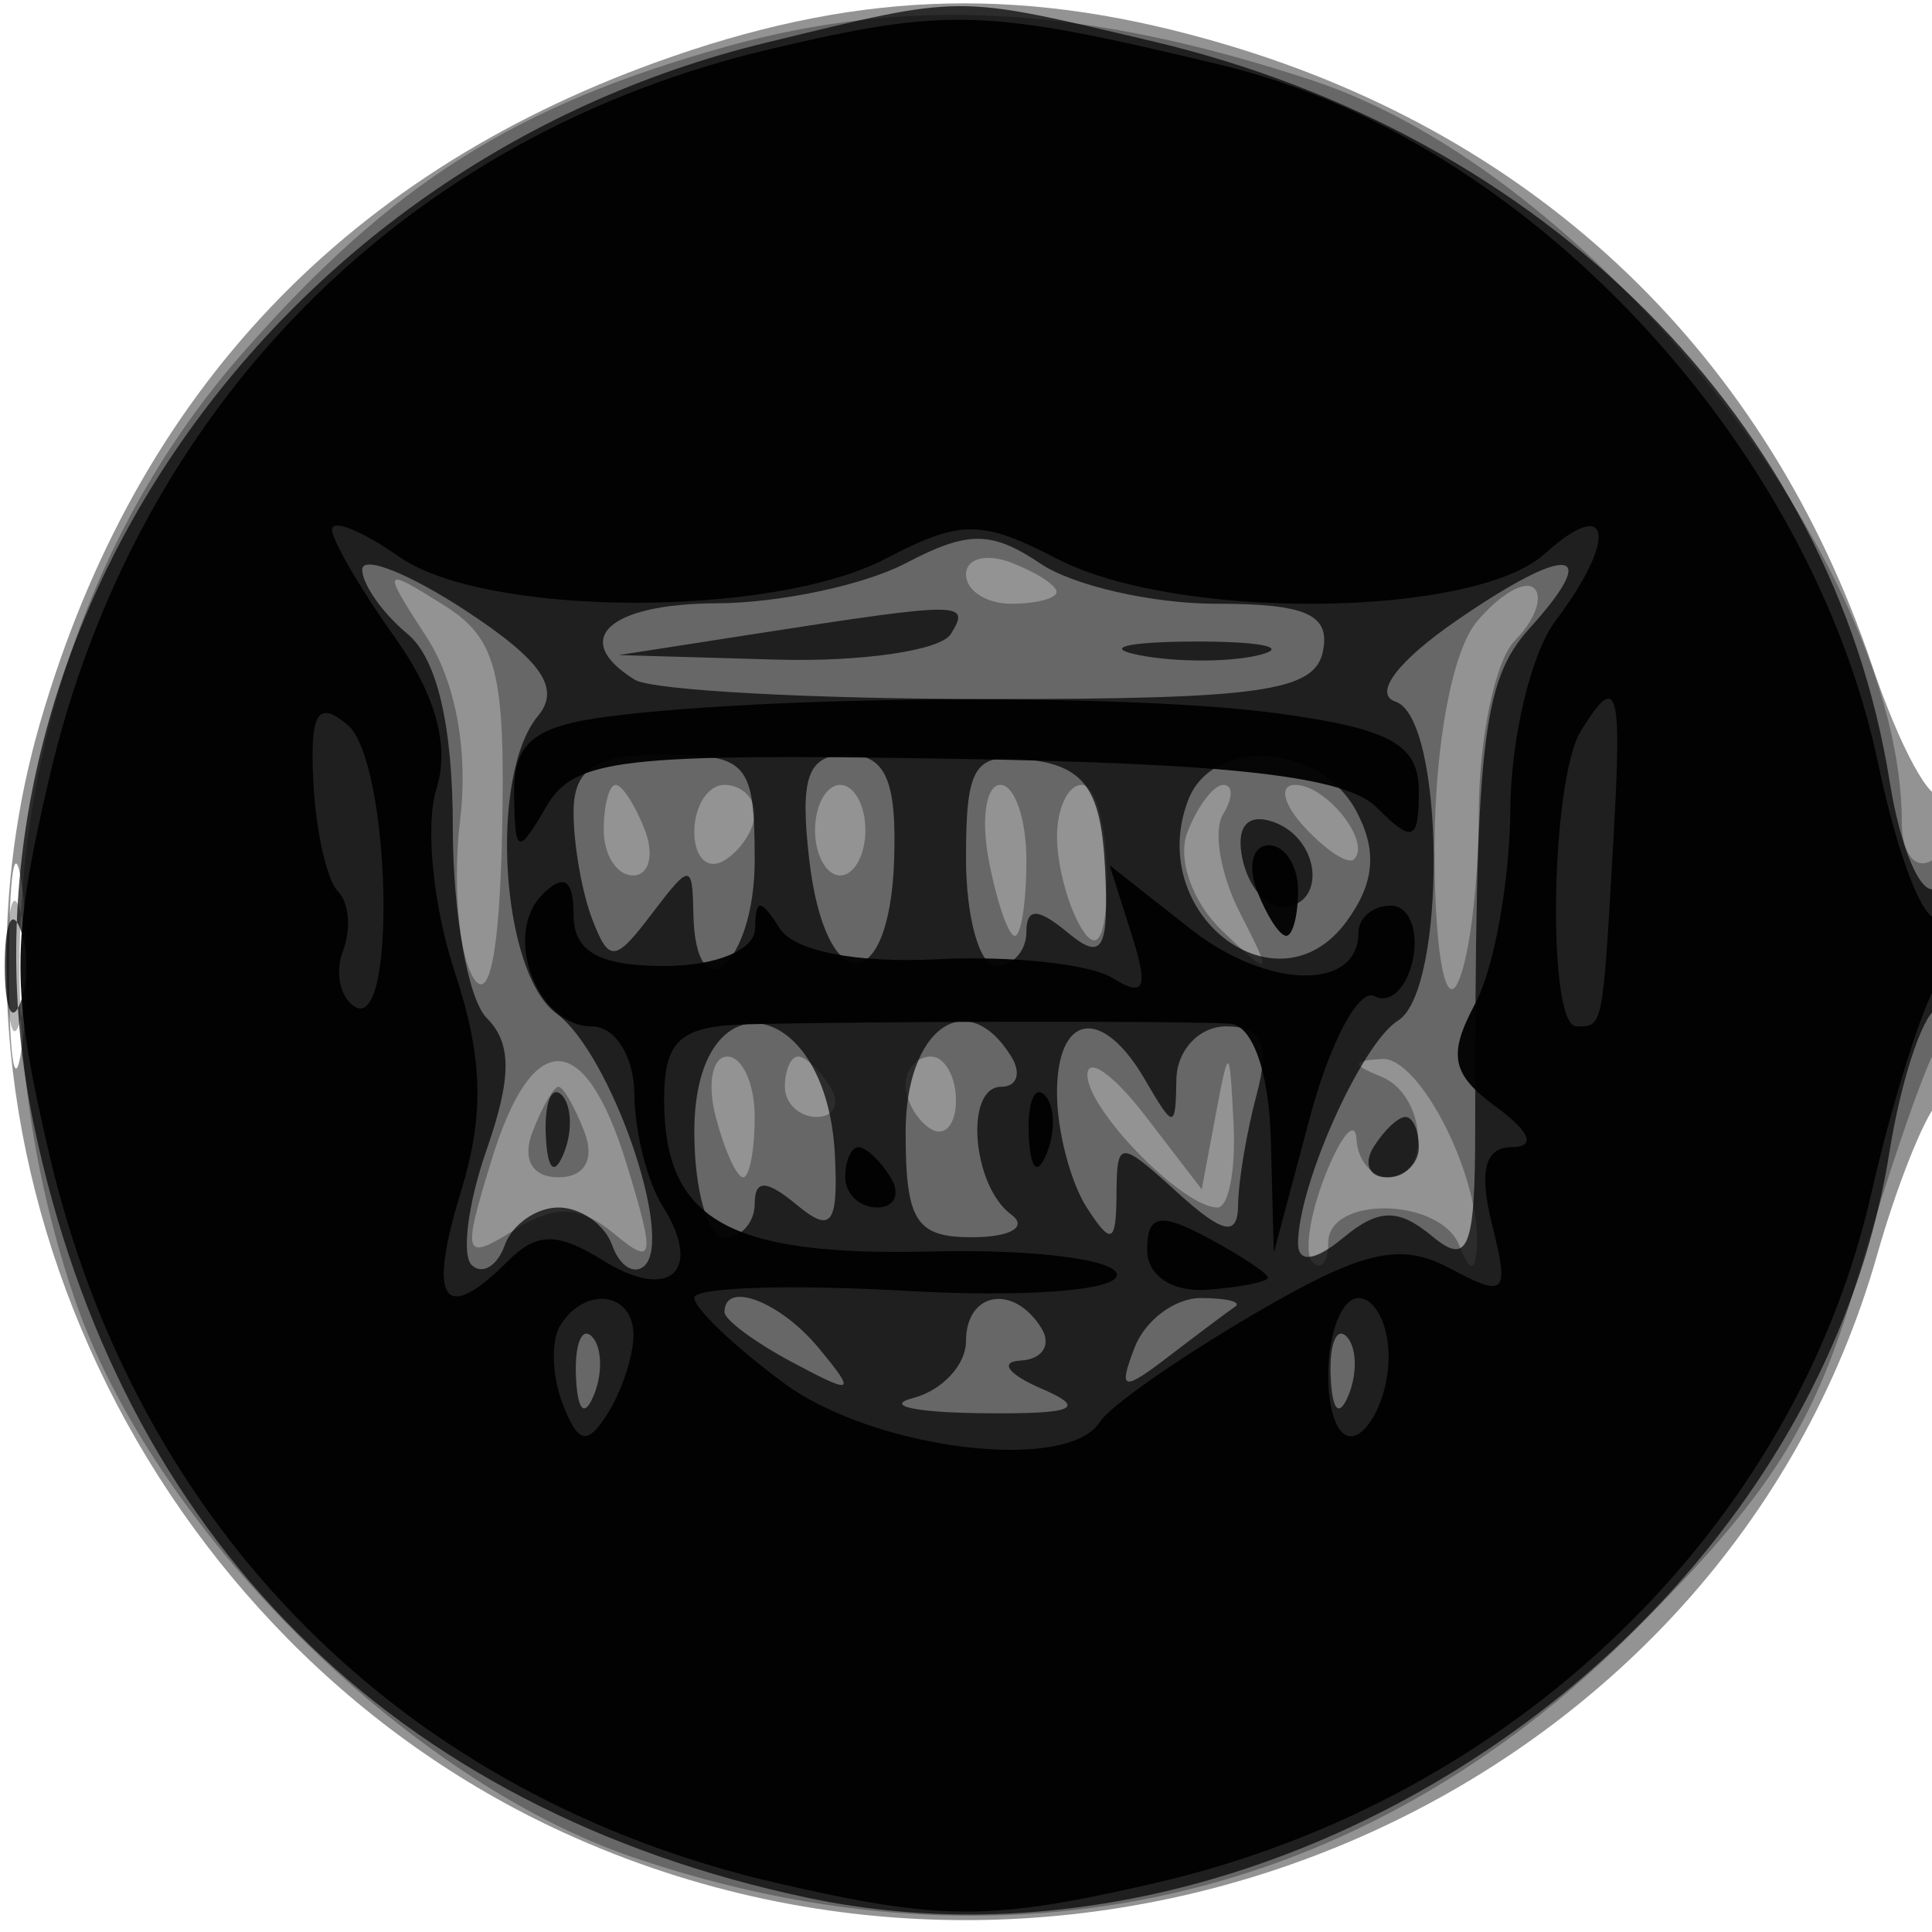
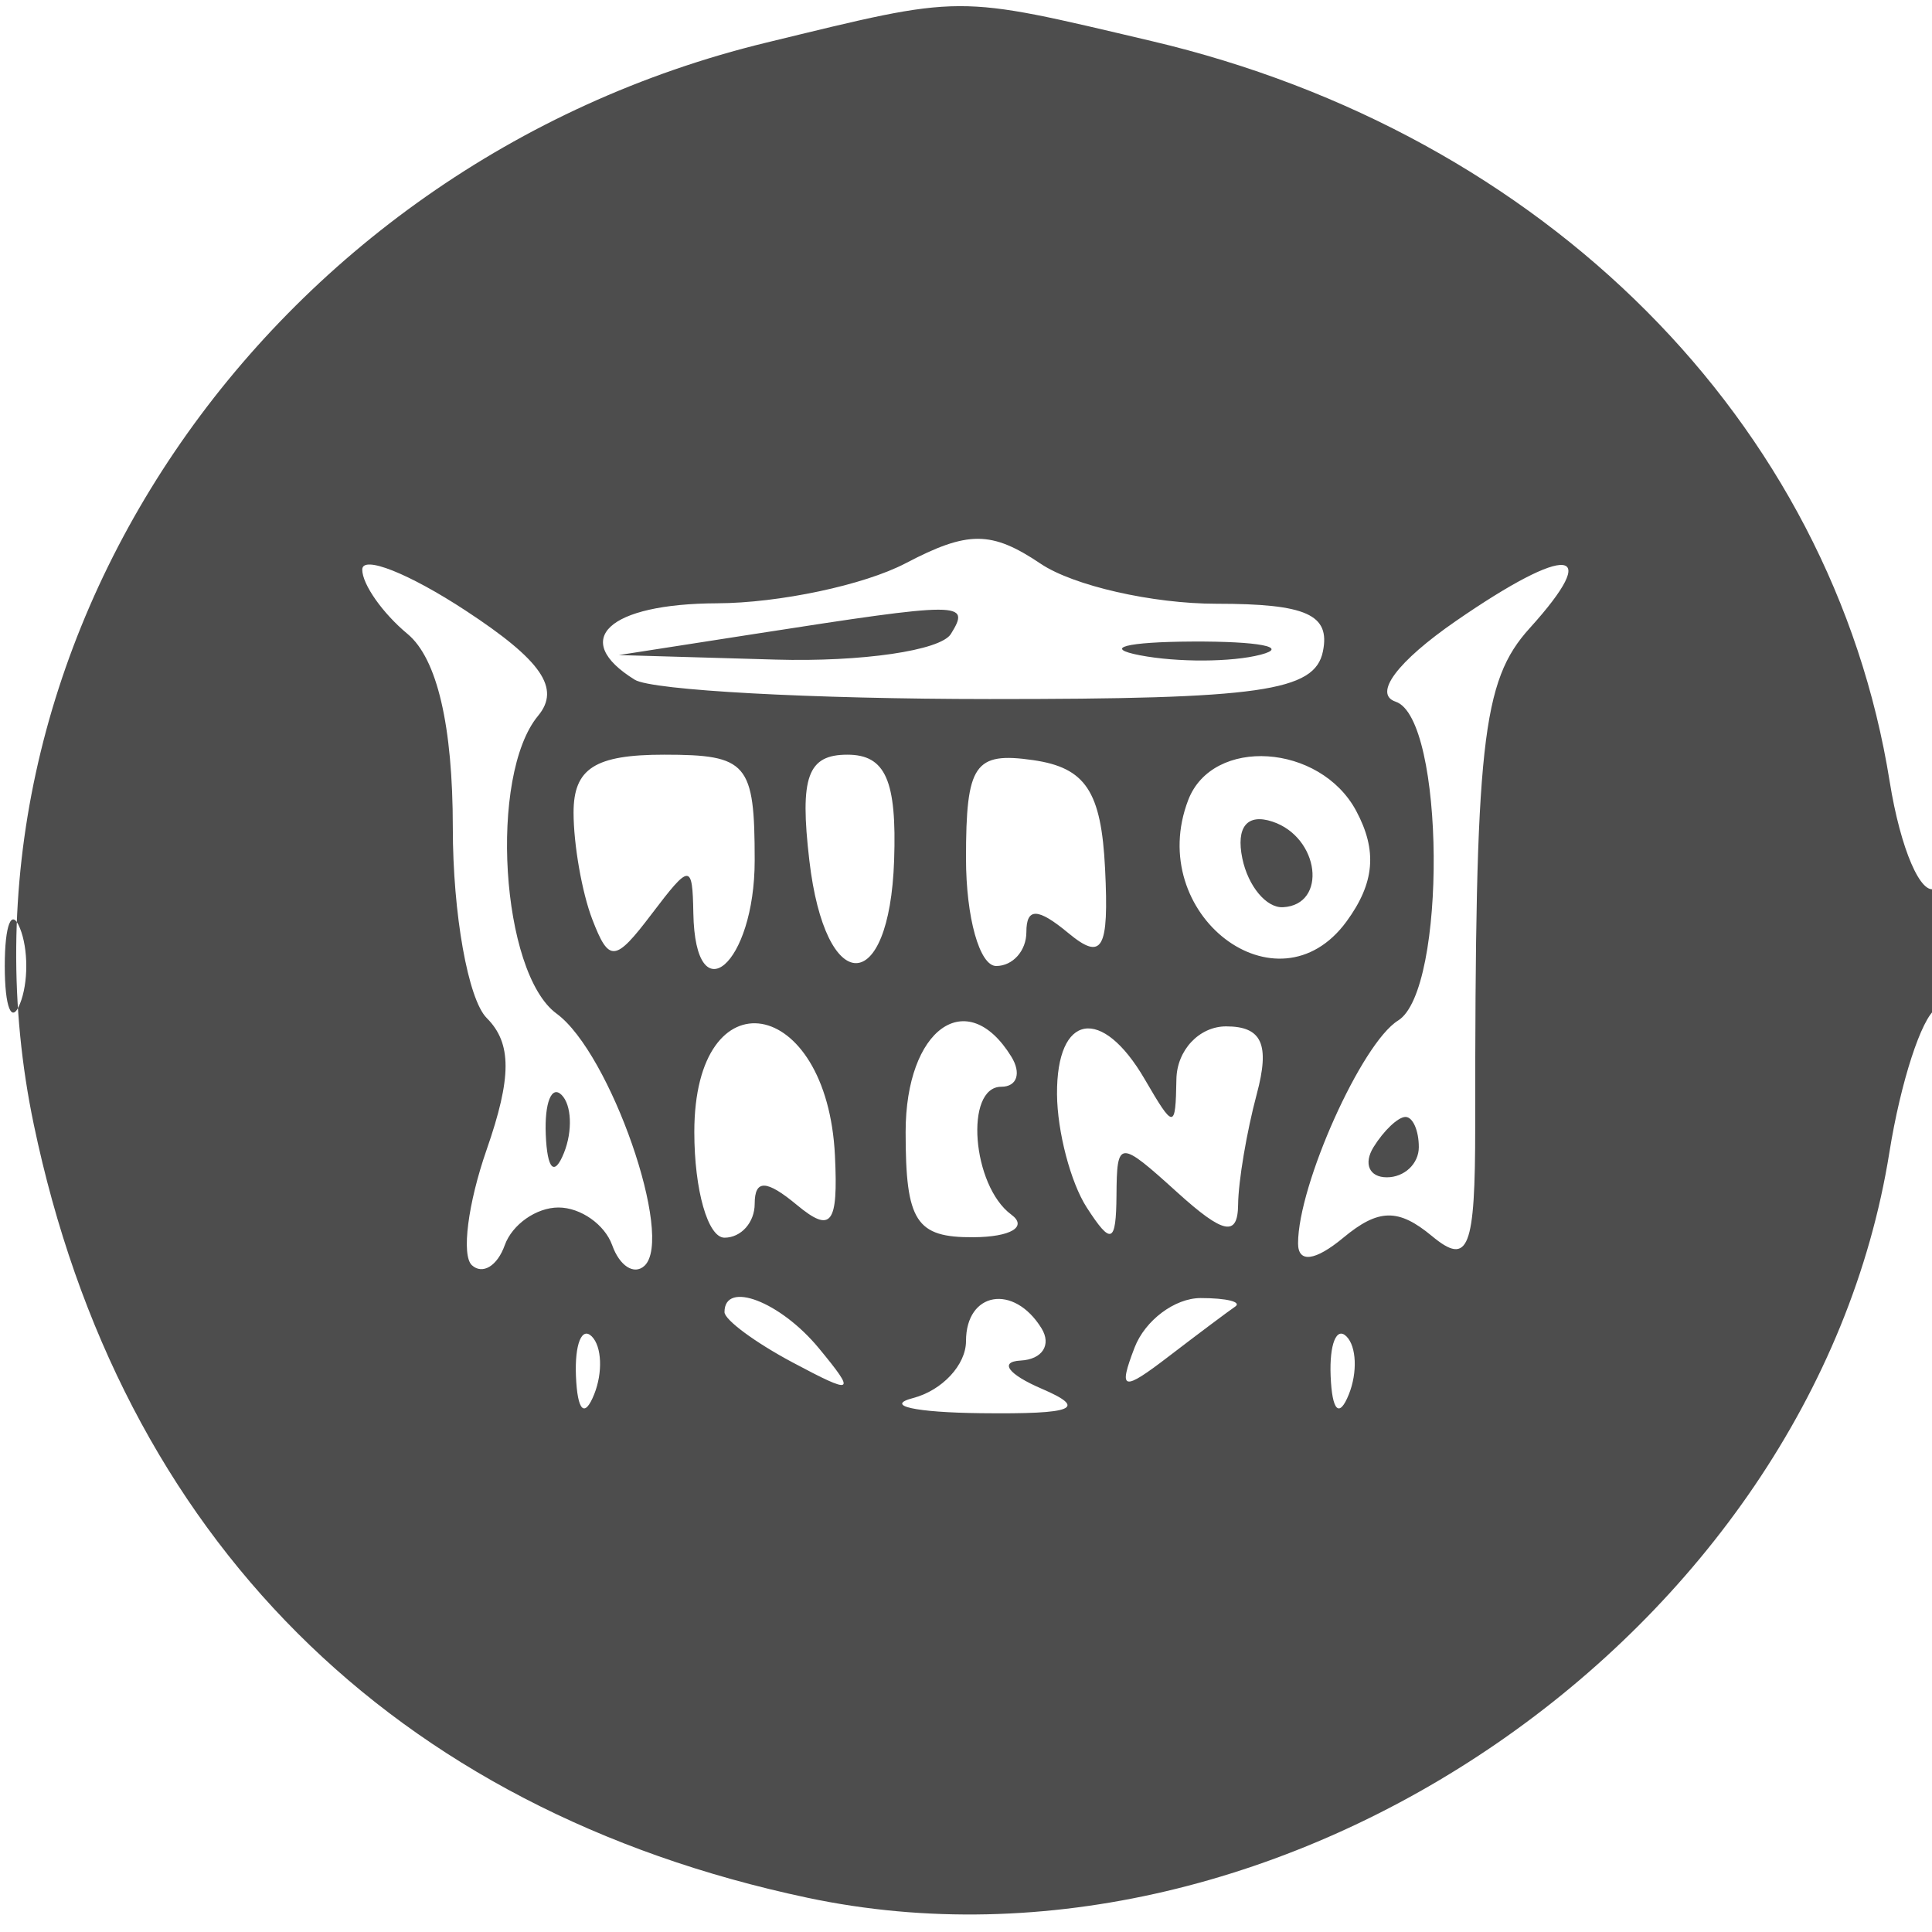
<svg xmlns="http://www.w3.org/2000/svg" width="64" height="64" version="1.1" fill="#000000">
-   <path fill-opacity=".424" d="M 22.300 1.862 C 11.528 5.584, 4.524 12.949, 1.339 23.905 C -2.808 38.171, 4.814 54.363, 18.661 60.702 C 36.140 68.704, 57.103 59.480, 62.189 41.548 C 62.821 39.321, 63.711 37.072, 64.169 36.550 C 65.143 35.437, 65.315 25.352, 64.343 26.324 C 63.982 26.685, 62.933 24.757, 62.014 22.040 C 58.538 11.772, 51.049 4.577, 40.614 1.478 C 34.095 -0.458, 28.686 -0.344, 22.300 1.862 M 0.300 32 C 0.300 35.025, 0.487 36.263, 0.716 34.750 C 0.945 33.237, 0.945 30.762, 0.716 29.250 C 0.487 27.738, 0.300 28.975, 0.300 32" stroke="none" fill="#000000" fill-rule="evenodd" />
-   <path fill-opacity=".299" d="M 24.081 1.537 C 17.074 3.488, 12.992 6.066, 8.083 11.643 C 0.873 19.834, -1.294 31.912, 2.460 42.990 C 5.028 50.569, 13.431 58.972, 21.010 61.540 C 33.323 65.712, 45.123 63.037, 54.129 54.031 C 58.666 49.494, 60.116 47.214, 61.497 42.441 C 62.443 39.174, 63.618 35.719, 64.109 34.764 C 65.327 32.390, 65.246 27.730, 64 28.500 C 63.450 28.840, 63 28.272, 63 27.237 C 63 18.644, 52.746 5.731, 43.490 2.669 C 36.004 0.193, 30.141 -0.149, 24.081 1.537 M 32 19.031 C 32 19.564, 32.675 20, 33.500 20 C 34.325 20, 35 19.823, 35 19.607 C 35 19.391, 34.325 18.955, 33.500 18.638 C 32.675 18.322, 32 18.499, 32 19.031 M 14.137 21.114 C 15.099 22.599, 15.516 24.882, 15.242 27.162 C 15 29.176, 15.184 31.506, 15.651 32.340 C 16.196 33.313, 16.547 31.611, 16.632 27.595 C 16.744 22.249, 16.459 21.143, 14.678 20.031 C 12.658 18.770, 12.641 18.804, 14.137 21.114 M 48.914 20.603 C 48.110 21.573, 47.535 24.639, 47.522 28.031 C 47.510 31.208, 47.831 33.289, 48.235 32.654 C 48.639 32.019, 48.976 29.453, 48.985 26.950 C 48.993 24.447, 49.532 21.867, 50.183 21.217 C 50.834 20.566, 51.123 19.790, 50.826 19.493 C 50.528 19.195, 49.668 19.695, 48.914 20.603 M 20 27.500 C 20 28.325, 20.436 29, 20.969 29 C 21.501 29, 21.678 28.325, 21.362 27.500 C 21.045 26.675, 20.609 26, 20.393 26 C 20.177 26, 20 26.675, 20 27.500 M 23 27.559 C 23 28.416, 23.450 28.840, 24 28.500 C 24.550 28.160, 25 27.459, 25 26.941 C 25 26.423, 24.550 26, 24 26 C 23.450 26, 23 26.702, 23 27.559 M 27 27.500 C 27 28.325, 27.375 29, 27.833 29 C 28.292 29, 28.667 28.325, 28.667 27.500 C 28.667 26.675, 28.292 26, 27.833 26 C 27.375 26, 27 26.675, 27 27.500 M 32.755 28.500 C 33.018 29.875, 33.406 31, 33.617 31 C 33.827 31, 34 29.875, 34 28.500 C 34 27.125, 33.612 26, 33.139 26 C 32.665 26, 32.492 27.125, 32.755 28.500 M 35.015 27.750 C 35.024 28.712, 35.399 30.080, 35.849 30.789 C 36.376 31.621, 36.667 30.999, 36.667 29.039 C 36.667 27.368, 36.292 26, 35.833 26 C 35.375 26, 35.007 26.788, 35.015 27.750 M 39.332 27.578 C 38.994 28.457, 39.503 29.895, 40.480 30.828 C 42.136 32.407, 42.169 32.373, 41.071 30.229 C 40.431 28.980, 40.180 27.518, 40.513 26.979 C 40.846 26.441, 40.852 26, 40.528 26 C 40.203 26, 39.665 26.710, 39.332 27.578 M 43.211 27.399 C 43.920 28.169, 44.658 28.649, 44.850 28.466 C 45.443 27.902, 43.940 26, 42.902 26 C 42.362 26, 42.501 26.630, 43.211 27.399 M 0.232 32 C 0.232 33.925, 0.438 34.712, 0.689 33.750 C 0.941 32.788, 0.941 31.212, 0.689 30.250 C 0.438 29.288, 0.232 30.075, 0.232 32 M 16.280 38.438 C 15.302 41.625, 15.357 41.794, 17.031 40.748 C 18.394 39.897, 19.207 39.927, 20.344 40.870 C 21.667 41.969, 21.717 41.689, 20.757 38.560 C 19.376 34.061, 17.638 34.014, 16.280 38.438 M 23.710 37 C 23.998 38.100, 24.406 39, 24.617 39 C 24.827 39, 25 38.100, 25 37 C 25 35.900, 24.592 35, 24.094 35 C 23.595 35, 23.423 35.900, 23.710 37 M 26 36 C 26 36.550, 26.477 37, 27.059 37 C 27.641 37, 27.840 36.550, 27.500 36 C 27.160 35.450, 26.684 35, 26.441 35 C 26.198 35, 26 35.450, 26 36 M 30 35.941 C 30 36.459, 30.375 37.114, 30.833 37.397 C 31.292 37.680, 31.667 37.257, 31.667 36.456 C 31.667 35.655, 31.292 35, 30.833 35 C 30.375 35, 30 35.423, 30 35.941 M 36.022 35.595 C 35.999 36.747, 39.179 40, 40.329 40 C 40.698 40, 40.939 38.763, 40.864 37.250 C 40.733 34.613, 40.709 34.600, 40.268 36.949 L 39.809 39.398 37.927 36.949 C 36.891 35.602, 36.034 34.993, 36.022 35.595 M 45.750 35.662 C 47.234 36.261, 47.439 39, 46 39 C 45.450 39, 44.971 38.438, 44.937 37.750 C 44.902 37.063, 44.442 37.578, 43.915 38.895 C 43.388 40.213, 43.192 41.525, 43.479 41.812 C 43.765 42.099, 44 41.808, 44 41.167 C 44 39.600, 47.700 39.671, 48.338 41.250 C 48.697 42.141, 48.865 42.159, 48.921 41.315 C 49.073 39.034, 47.038 35.001, 45.775 35.079 C 44.772 35.141, 44.767 35.265, 45.750 35.662 M 17.638 37.500 C 17.291 38.405, 17.633 39, 18.500 39 C 19.367 39, 19.709 38.405, 19.362 37.500 C 19.045 36.675, 18.657 36, 18.500 36 C 18.343 36, 17.955 36.675, 17.638 37.500" stroke="none" fill="#000000" fill-rule="evenodd" />
  <path fill-opacity=".699" d="M 25.384 1.412 C 8.753 5.448, -2.161 21.567, 1.119 37.250 C 3.981 50.936, 13.003 59.953, 26.750 62.866 C 42.466 66.197, 60.044 54.085, 62.589 38.171 C 62.959 35.853, 63.654 33.714, 64.131 33.419 C 64.609 33.124, 65 31.982, 65 30.882 C 65 29.782, 64.606 29.125, 64.125 29.423 C 63.644 29.720, 62.957 28.131, 62.598 25.890 C 60.693 13.976, 51.175 4.427, 38.147 1.360 C 31.563 -0.189, 31.988 -0.191, 25.384 1.412 M 30 18.659 C 28.625 19.380, 25.813 19.977, 23.750 19.985 C 20.146 19.999, 18.872 21.185, 21.029 22.518 C 21.595 22.868, 26.882 23.155, 32.779 23.157 C 41.750 23.160, 43.553 22.903, 43.823 21.580 C 44.074 20.357, 43.276 20, 40.296 20 C 38.178 20, 35.557 19.403, 34.473 18.674 C 32.842 17.578, 32.066 17.575, 30 18.659 M 12 18.868 C 12 19.356, 12.675 20.315, 13.500 21 C 14.480 21.813, 15 24.040, 15 27.422 C 15 30.270, 15.506 33.106, 16.124 33.724 C 16.957 34.557, 16.955 35.689, 16.120 38.086 C 15.499 39.867, 15.280 41.589, 15.632 41.912 C 15.985 42.235, 16.475 41.938, 16.720 41.250 C 16.966 40.563, 17.767 40, 18.500 40 C 19.233 40, 20.034 40.563, 20.280 41.250 C 20.525 41.938, 21.005 42.245, 21.346 41.934 C 22.352 41.015, 20.216 34.878, 18.438 33.578 C 16.589 32.227, 16.184 25.688, 17.826 23.710 C 18.579 22.802, 17.940 21.875, 15.426 20.227 C 13.542 18.992, 12 18.381, 12 18.868 M 48.234 20.568 C 46.284 21.914, 45.478 22.993, 46.234 23.245 C 47.866 23.789, 47.933 32.805, 46.313 33.807 C 45.109 34.551, 43 39.250, 43 41.188 C 43 41.847, 43.564 41.777, 44.500 41 C 45.663 40.035, 46.322 40.022, 47.435 40.946 C 48.647 41.952, 48.869 41.390, 48.868 37.318 C 48.864 24.591, 49.086 22.562, 50.674 20.808 C 53.110 18.116, 51.951 18.003, 48.234 20.568 M 25 21 L 20.500 21.700 25.691 21.850 C 28.546 21.932, 31.160 21.550, 31.500 21 C 32.162 19.929, 31.888 19.929, 25 21 M 37.762 21.707 C 39.006 21.946, 40.806 21.937, 41.762 21.687 C 42.718 21.437, 41.700 21.241, 39.500 21.252 C 37.300 21.263, 36.518 21.468, 37.762 21.707 M 19 26.918 C 19 27.973, 19.278 29.561, 19.618 30.448 C 20.174 31.895, 20.374 31.878, 21.586 30.279 C 22.861 28.599, 22.938 28.597, 22.968 30.250 C 23.030 33.648, 25 31.951, 25 28.500 C 25 25.278, 24.762 25, 22 25 C 19.709 25, 19 25.454, 19 26.918 M 26.810 28.500 C 27.340 33.041, 29.464 33.040, 29.619 28.499 C 29.710 25.851, 29.333 25, 28.070 25 C 26.752 25, 26.487 25.735, 26.810 28.500 M 32 28.430 C 32 30.394, 32.450 32, 33 32 C 33.550 32, 34 31.495, 34 30.878 C 34 30.060, 34.376 30.068, 35.384 30.904 C 36.519 31.846, 36.740 31.463, 36.607 28.776 C 36.481 26.214, 35.962 25.430, 34.223 25.180 C 32.281 24.901, 32 25.312, 32 28.430 M 39.362 26.500 C 37.913 30.274, 42.318 33.654, 44.606 30.524 C 45.538 29.250, 45.631 28.180, 44.926 26.862 C 43.731 24.629, 40.169 24.397, 39.362 26.500 M 41.154 28.438 C 41.345 29.355, 41.950 30.082, 42.500 30.053 C 43.984 29.974, 43.712 27.737, 42.154 27.218 C 41.313 26.938, 40.939 27.395, 41.154 28.438 M 0.158 32 C 0.158 33.375, 0.385 33.938, 0.662 33.250 C 0.940 32.563, 0.940 31.438, 0.662 30.750 C 0.385 30.063, 0.158 30.625, 0.158 32 M 23 37.500 C 23 39.425, 23.450 41, 24 41 C 24.550 41, 25 40.495, 25 39.878 C 25 39.065, 25.386 39.075, 26.396 39.914 C 27.538 40.862, 27.769 40.565, 27.659 38.287 C 27.403 32.964, 23 32.221, 23 37.500 M 30 37.500 C 30 40.468, 30.342 40.998, 32.250 40.985 C 33.487 40.976, 34.050 40.639, 33.500 40.235 C 32.198 39.278, 31.943 36, 33.170 36 C 33.691 36, 33.840 35.550, 33.500 35 C 32.030 32.622, 30 34.072, 30 37.500 M 35.015 36.250 C 35.024 37.487, 35.467 39.175, 36 40 C 36.812 41.257, 36.972 41.191, 36.985 39.595 C 36.999 37.753, 37.067 37.750, 39 39.500 C 40.529 40.884, 41.003 40.979, 41.014 39.905 C 41.021 39.132, 41.299 37.487, 41.630 36.250 C 42.074 34.596, 41.805 34, 40.617 34 C 39.727 34, 38.986 34.788, 38.970 35.750 C 38.941 37.417, 38.891 37.417, 37.920 35.750 C 36.498 33.309, 34.997 33.567, 35.015 36.250 M 18.079 37.583 C 18.127 38.748, 18.364 38.985, 18.683 38.188 C 18.972 37.466, 18.936 36.603, 18.604 36.271 C 18.272 35.939, 18.036 36.529, 18.079 37.583 M 45.500 38 C 45.160 38.550, 45.359 39, 45.941 39 C 46.523 39, 47 38.550, 47 38 C 47 37.450, 46.802 37, 46.559 37 C 46.316 37, 45.840 37.450, 45.500 38 M 24 43.465 C 24 43.720, 25.012 44.469, 26.250 45.129 C 28.290 46.216, 28.372 46.172, 27.128 44.664 C 25.850 43.115, 24 42.406, 24 43.465 M 32 44.427 C 32 45.211, 31.212 46.059, 30.250 46.311 C 29.288 46.562, 30.300 46.789, 32.500 46.814 C 35.591 46.849, 36.046 46.664, 34.500 46 C 33.400 45.527, 33.089 45.109, 33.809 45.070 C 34.529 45.032, 34.840 44.550, 34.500 44 C 33.584 42.518, 32 42.788, 32 44.427 M 37.584 44.641 C 37.036 46.070, 37.184 46.107, 38.727 44.924 C 39.702 44.177, 40.688 43.439, 40.917 43.283 C 41.146 43.127, 40.631 43, 39.774 43 C 38.916 43, 37.931 43.739, 37.584 44.641 M 19.079 45.583 C 19.127 46.748, 19.364 46.985, 19.683 46.188 C 19.972 45.466, 19.936 44.603, 19.604 44.271 C 19.272 43.939, 19.036 44.529, 19.079 45.583 M 44.079 45.583 C 44.127 46.748, 44.364 46.985, 44.683 46.188 C 44.972 45.466, 44.936 44.603, 44.604 44.271 C 44.272 43.939, 44.036 44.529, 44.079 45.583" stroke="none" fill="#000000" fill-rule="evenodd" />
-   <path fill-opacity=".935" d="M 25.500 1.630 C 13.377 4.488, 4.501 13.465, 1.630 25.773 C 0.360 31.218, 0.360 32.782, 1.630 38.227 C 4.532 50.669, 13.381 59.530, 25.750 62.382 C 31.192 63.636, 32.808 63.636, 38.250 62.382 C 50.142 59.640, 59.467 50.655, 61.998 39.500 C 62.622 36.750, 63.553 33.719, 64.066 32.764 C 65.214 30.630, 65.262 29.720, 64.194 30.380 C 63.750 30.654, 62.863 28.377, 62.222 25.320 C 59.979 14.628, 50.560 4.587, 40.500 2.164 C 32.662 0.276, 31.429 0.232, 25.500 1.630 M 11 17.539 C 11 17.898, 11.930 19.498, 13.068 21.095 C 14.440 23.023, 14.907 24.719, 14.455 26.142 C 14.081 27.322, 14.349 30.027, 15.051 32.155 C 16.005 35.044, 16.057 36.908, 15.258 39.512 C 14.152 43.115, 14.697 43.903, 16.825 41.775 C 17.783 40.817, 18.470 40.813, 19.979 41.755 C 22.185 43.133, 23.310 42.104, 21.949 39.952 C 21.444 39.154, 21.024 37.487, 21.015 36.250 C 21.007 35.001, 20.380 34, 19.607 34 C 17.786 34, 16.643 30.957, 17.967 29.633 C 18.678 28.922, 19 29.131, 19 30.300 C 19 31.522, 19.843 32, 22 32 C 23.725 32, 25.007 31.469, 25.015 30.750 C 25.028 29.751, 25.190 29.751, 25.825 30.751 C 26.306 31.508, 28.371 31.913, 31.060 31.776 C 33.502 31.652, 36.111 31.933, 36.857 32.400 C 37.915 33.063, 38.054 32.744, 37.487 30.958 L 36.759 28.665 39.443 30.777 C 41.984 32.775, 45 32.839, 45 30.893 C 45 30.402, 45.483 30, 46.073 30 C 46.664 30, 46.995 30.787, 46.810 31.750 C 46.624 32.712, 46.050 33.275, 45.534 33 C 45.018 32.725, 44.056 34.525, 43.396 37 L 42.196 41.500 42.098 37.750 C 42.040 35.521, 41.493 33.964, 40.750 33.912 C 39.358 33.814, 29.017 33.827, 24.750 33.932 C 22.523 33.987, 22 34.462, 22 36.429 C 22 40.424, 24.117 41.623, 30.875 41.457 C 34.244 41.374, 37 41.723, 37 42.234 C 37 42.754, 33.927 42.986, 30 42.760 C 26.150 42.540, 23 42.644, 23 42.991 C 23 43.339, 24.332 44.609, 25.960 45.812 C 28.954 48.026, 35.380 48.812, 36.441 47.095 C 36.749 46.597, 39.023 45.005, 41.494 43.556 C 45.130 41.425, 46.377 41.131, 48.026 42.014 C 49.881 43.007, 50.007 42.875, 49.424 40.552 C 48.983 38.797, 49.189 38, 50.083 38 C 50.889 38, 50.692 37.495, 49.565 36.671 C 48.080 35.585, 47.953 34.956, 48.873 33.237 C 49.493 32.079, 50.014 29.189, 50.032 26.816 C 50.049 24.442, 50.724 21.626, 51.532 20.559 C 53.599 17.826, 53.360 16.364, 51.171 18.345 C 48.822 20.471, 39.013 20.575, 35.032 18.517 C 32.501 17.208, 31.831 17.207, 29.332 18.511 C 25.551 20.483, 16.077 20.443, 13.223 18.443 C 12 17.587, 11 17.180, 11 17.539 M 10.380 25.905 C 10.462 27.531, 10.829 29.162, 11.196 29.529 C 11.562 29.896, 11.638 30.781, 11.363 31.497 C 11.088 32.212, 11.265 33.046, 11.755 33.349 C 13.170 34.223, 12.932 25.188, 11.509 24.007 C 10.517 23.184, 10.265 23.609, 10.380 25.905 M 20.250 23.723 C 17.685 24.042, 17.006 24.587, 17.030 26.313 C 17.058 28.308, 17.152 28.343, 18.100 26.714 C 19.022 25.131, 20.562 24.952, 31.672 25.137 C 40.846 25.291, 44.579 25.722, 45.602 26.745 C 46.799 27.942, 47 27.865, 47 26.207 C 47 24.663, 46.063 24.143, 42.360 23.636 C 37.546 22.976, 25.901 23.022, 20.250 23.723 M 52.369 24.212 C 51.361 25.843, 51.237 34, 52.220 34 C 53.109 34, 53.088 34.109, 53.450 27.750 C 53.736 22.744, 53.584 22.247, 52.369 24.212 M 41.638 29.500 C 41.955 30.325, 42.391 31, 42.607 31 C 42.823 31, 43 30.325, 43 29.500 C 43 28.675, 42.564 28, 42.031 28 C 41.499 28, 41.322 28.675, 41.638 29.500 M 34.079 37.583 C 34.127 38.748, 34.364 38.985, 34.683 38.188 C 34.972 37.466, 34.936 36.603, 34.604 36.271 C 34.272 35.939, 34.036 36.529, 34.079 37.583 M 28 39 C 28 39.550, 28.477 40, 29.059 40 C 29.641 40, 29.840 39.550, 29.500 39 C 29.160 38.450, 28.684 38, 28.441 38 C 28.198 38, 28 38.450, 28 39 M 38 41.403 C 38 42.259, 38.837 42.813, 40 42.725 C 41.100 42.642, 42 42.461, 42 42.322 C 42 42.184, 41.100 41.589, 40 41 C 38.421 40.155, 38 40.240, 38 41.403 M 18.556 43.910 C 18.247 44.410, 18.283 45.573, 18.636 46.494 C 19.148 47.828, 19.450 47.897, 20.124 46.834 C 20.589 46.100, 20.976 44.938, 20.985 44.250 C 21.002 42.801, 19.381 42.574, 18.556 43.910 M 44 45.559 C 44 47.010, 44.433 47.851, 45 47.500 C 45.550 47.160, 46 46.009, 46 44.941 C 46 43.873, 45.550 43, 45 43 C 44.450 43, 44 44.152, 44 45.559" stroke="none" fill="#000000" fill-rule="evenodd" />
</svg>